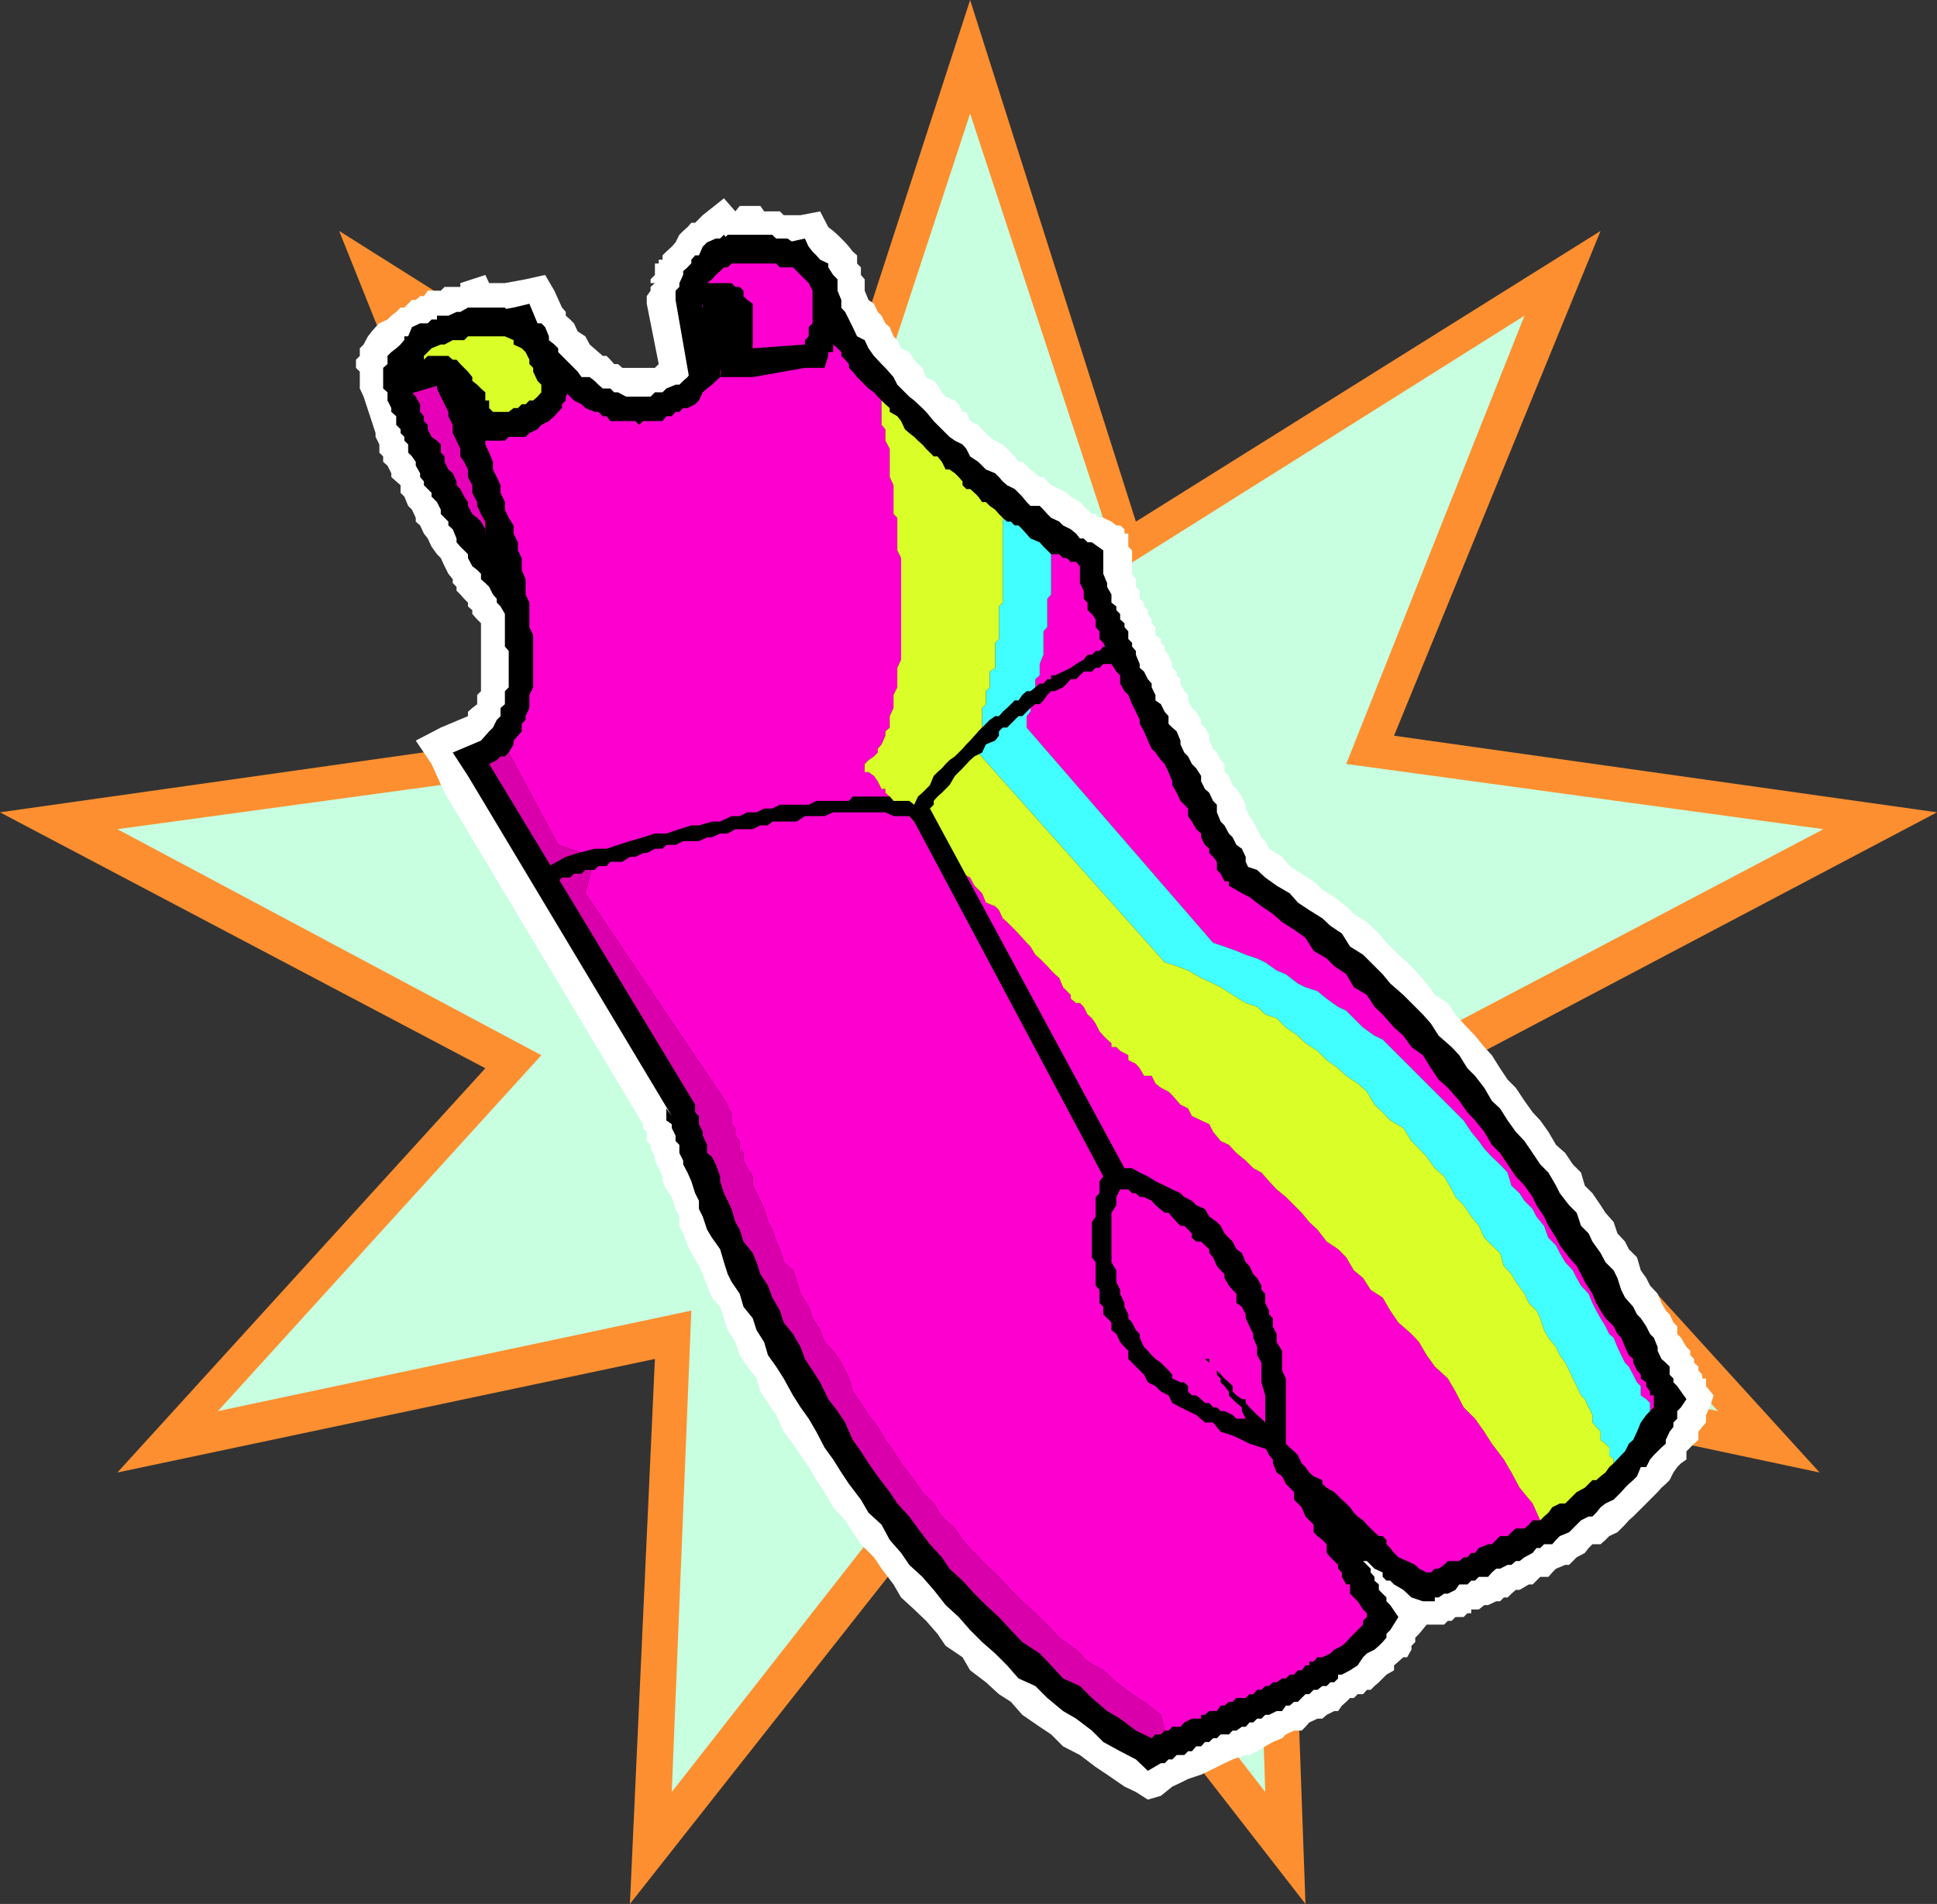
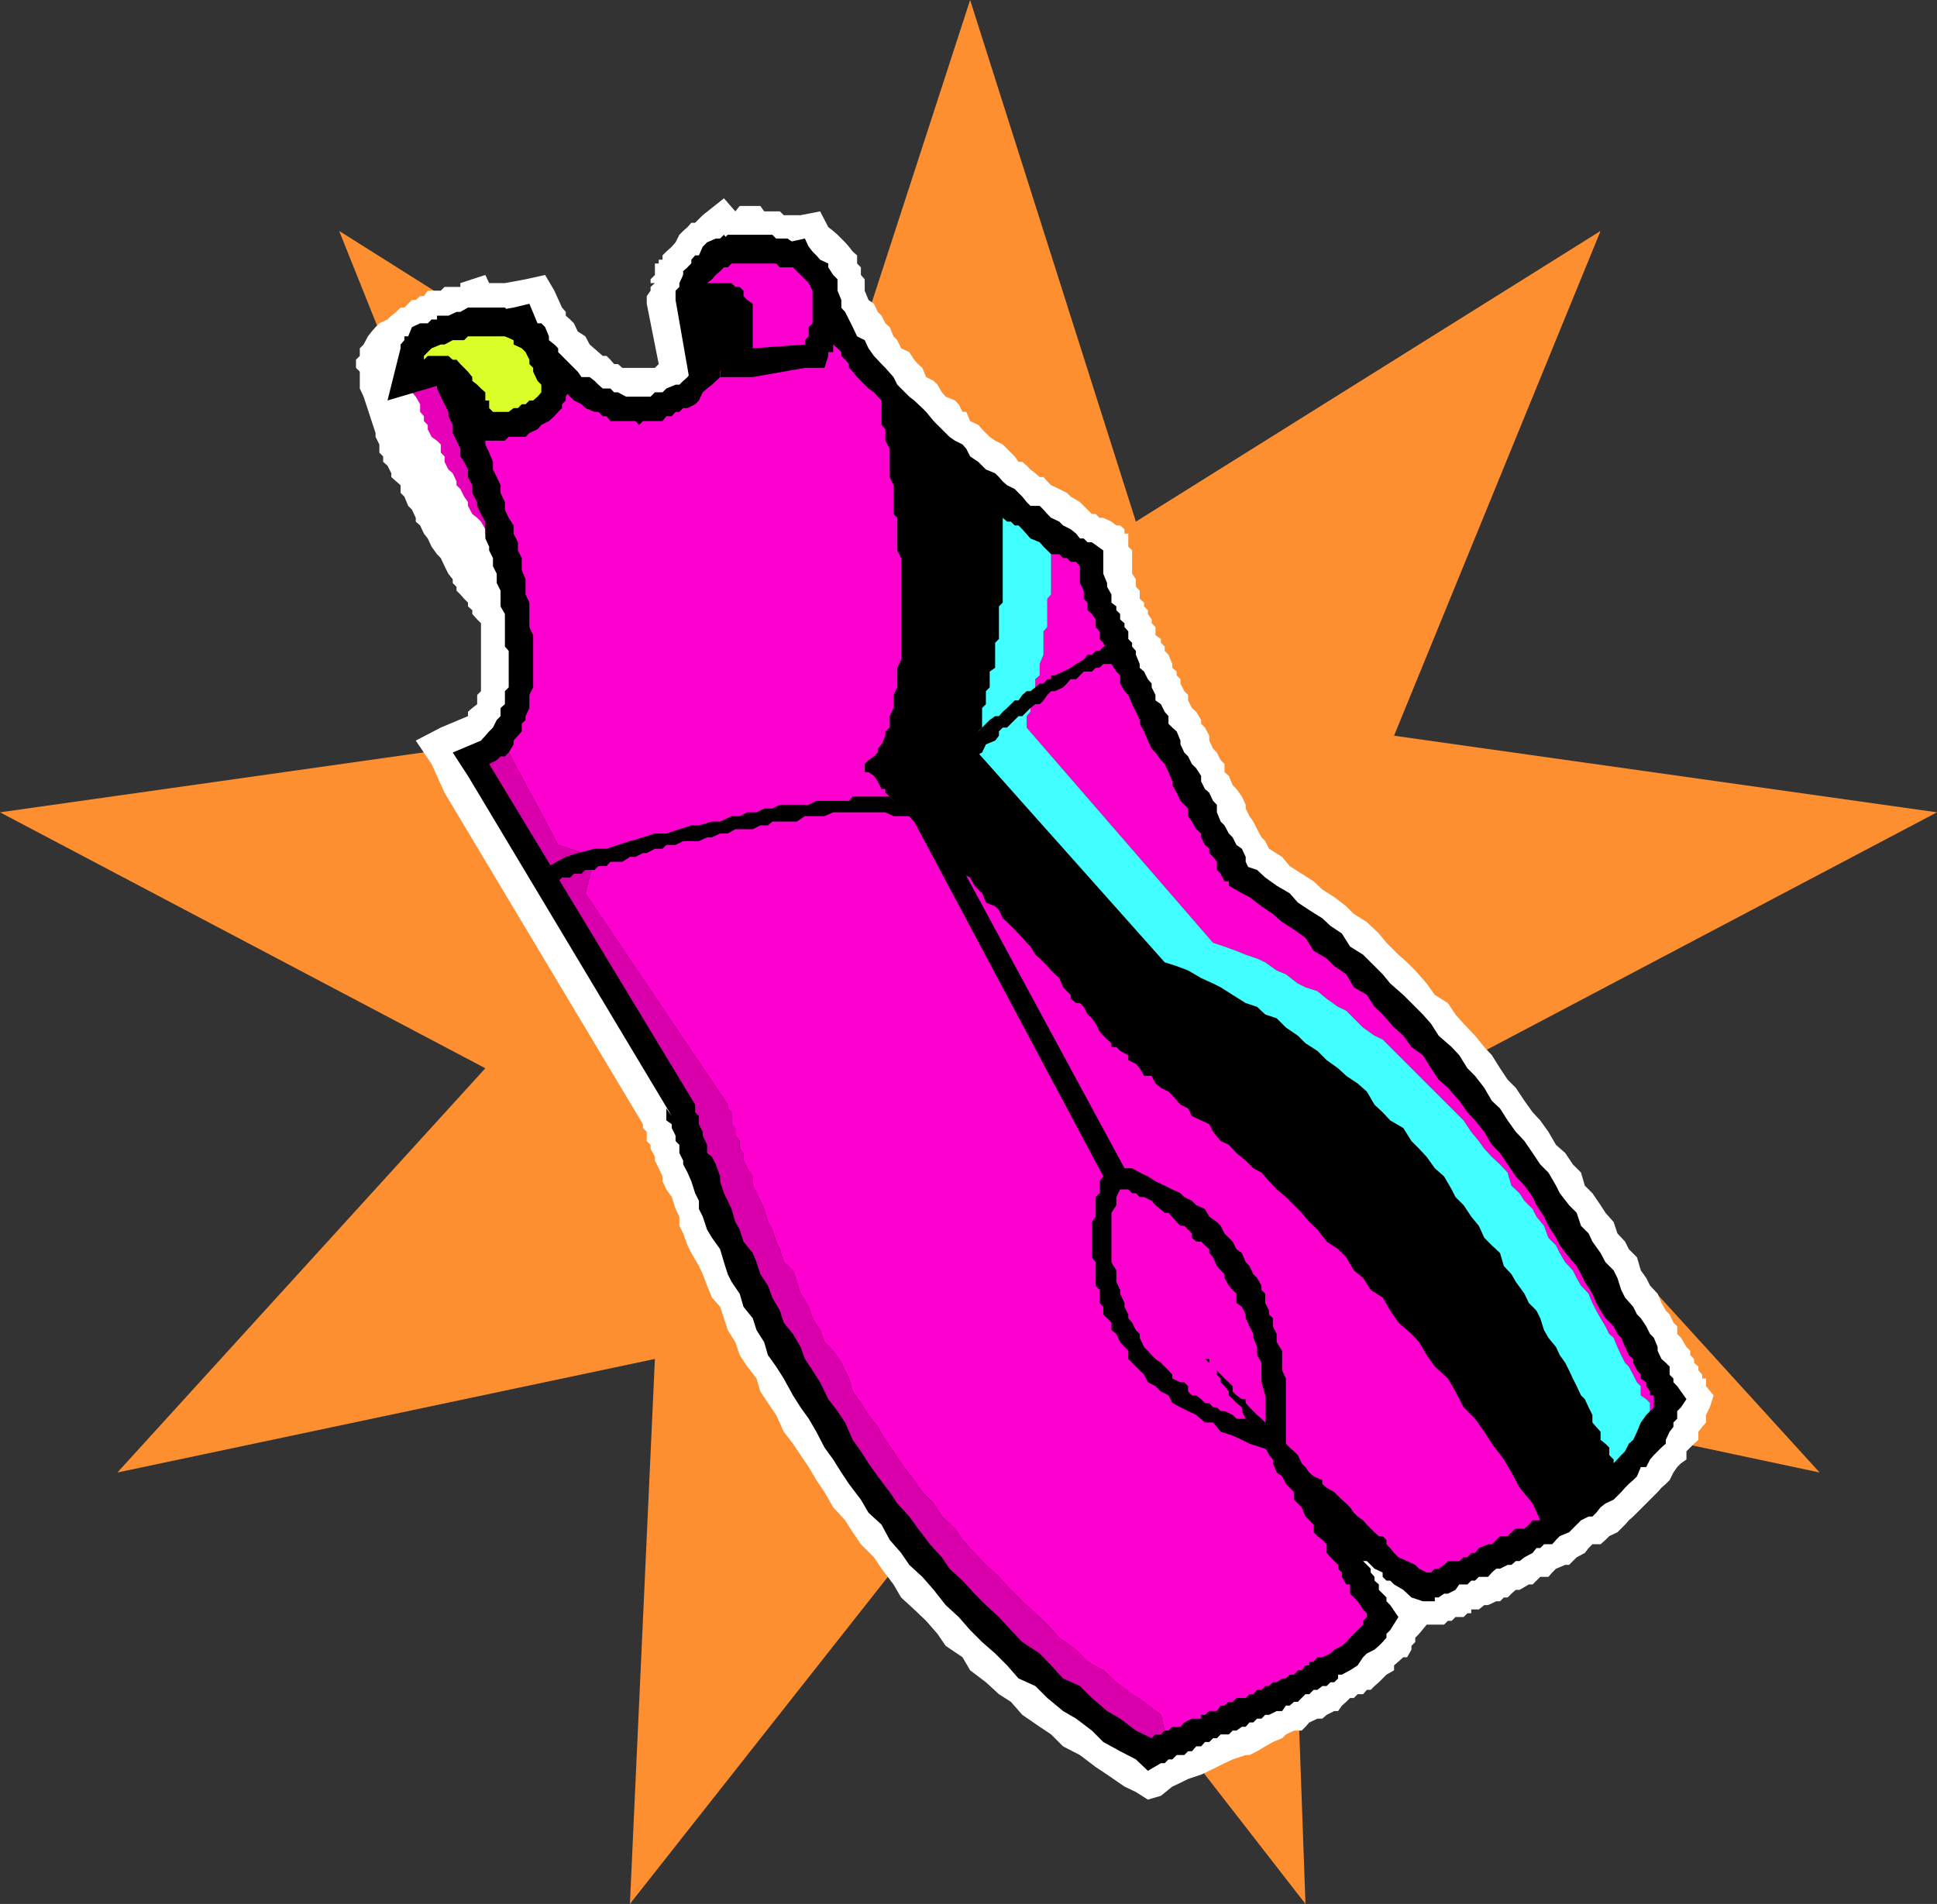
<svg xmlns="http://www.w3.org/2000/svg" width="356.402" height="350.402">
  <rect width="100%" height="100%" fill="#333333" stroke="none" />
  <path fill="#fd8f30" d="M178.5 0 209 96l85.5-53.5-38 92.902 99.902 14.098-89.3 47.102L334.8 271l-98.2-20.898 3.602 100.3L178.5 271l-62.598 79.402 4.598-100.3L21.602 271 89.3 196.602 0 149.5l99.602-14.098-37.2-92.902L147.301 96 178.5 0" />
-   <path fill="#c7ffe0" d="m178.5 20.902 27.602 84 74.398-46.8-32.797 82.5 87.797 12-79 41.601 59.602 65.5-86.2-18.5 2.899 88.598-54.301-70.098-54.898 70.098 3.601-88.598-87.101 18.5 59.5-65.5-78-41.601 87.8-12-33.601-82.5 75.101 46.8 27.598-84" />
  <path fill="#fff" d="M313.902 255.102v-1.399h-.699V253l-.703-.797v-.703l-.797-.7v-.698l-.703-.7v-.8l-.7-.7-1-1.699-.698-.703v-1.398l-.7-.7-.699-1.5-.703-.699-.797-1.402-.703-1.7-1.398-1.5-.7-1.398-1-1.402-.699-2.399-1.5-1.5L299 228.5l-1.398-1.5-.7-2.098-1.5-1.699-.902-1.402-1.5-2.2-1.398-1.398-.7-2.402-1.5-1.5-1.402-2.098-1.7-1.5-1.398-2.402-1.5-2.098-1.402-1.5-1.5-2.101-1.598-2.399-1.5-1.5-1.402-2.101-1.5-2.399-1.398-1.5-1.7-2.101-2.101-2.2-1.5-1.699-1.399-2.101-2.402-1.5-1.5-2.102-2.098-2.398-1.5-1.5-1.601-1.399-2.2-2.203-1.398-1.7-2.203-2.097-2.398-1.5-1.399-1.402-2.203-1.7-2.2-1.398-1.597-1.5-2.203-1.402-2.2-1.399-1.398-1.699-2.402-1.5-.7-1.402-.698-.7-.801-1.5-.7-1.398-.699-1-.699-1.402v-.7l-.703-1.5-1-1.398-.7-.703-.698-1.7-.801-.698v-1.5l-.7-.7-.699-1.402-.699-.7-.703-1.5v-.898l-.797-1.5-.703-.699v-.703l-.898-1.5-.801-.7-.7-1.398v-1l-.699-.699-.699-1.402V125l-.703-.7v-.698l-.797-.7v-.699L215 120.5l-.7-.7v-.8l-.698-.7v-.698l-1-.7v-1.5l-.7-.699V114l-.699-1v-.7l-.703-.698v-.7l-.797-.699v-1.5L209 108v-1.398l-.7-1V101.3l-.698-.7v-2.398h-.7v-.8l-.8-.7h-.7L204.5 96l-1.5-.7h-.7l-.698-.698h-.7l-2.199-2.2-1.703-1-.7-.699-1.398-.703-1.5-.7-.699-.698L192 87.8h-.7l-.8-.7-.898-.699-.7-.699-.8-.703h-.7l-.699-1-.703-.7-1.5-1.5-1.398-.698-1-.7-.7-.699-.699-.703-.703-.797-1.5-.703-.7-1.7h-.698l-.7-1.398-.699-.699L174 73l-.7-.797-.8-1.402-.7-.7-1.398-.699-.699-1.699-.8-.703-.7-.797-.902-1.402-1.5-.7-.7-1.5-.699-.699-.699-1.699-.8-.703-.7-1.398-.703-.7-.7-1.5-1-.699-.698-1.703v-2.098l-.7-.8v-1.399l-.699-.703V47l-.8-.7-.7-.898-.703-.8-1.398-1.399-.801-.703-.899-.7-1.5-2.898-3.601.7h-3.098l-.703-.7h-2.898l-.7-1h-3.8l-.801 1-2.098-2.402-3.902 3.102L127.902 41h-.699l-.703.8-.797.7-.703.703-.7 1.399-.698.8-1 .899-.7.699v.8h-.699v.7h-.703v2.102l-.797.8v.7h.797l-.797.699v.699l-.703 1v1.402L121.203 67l-.703.703h-6l-.797-.703H113l-.7-.797-.698-.703h-.7l-2.402-2.098-.797-1.5-1.402-.902-.7-1.5-.699-.7-.8-.698v-.7l-.7-.8L102 53.5l-1.7-2.898-3.597.8-3.8.7H90l-.7-1.5-4.597 1.5v.699h-2.902l-.7.699h-2.398l-.703 1h-.7l-.8.703h-.7l-1.398 1.399h-.699l-.8.8-.903.7-.7.699-1.5.699-.698.703-.7.797-.699.902-.8 1.5-.7.7V65.5l-.703.703v1.5l.703.7V71.5l.7 1.5 2.199 6.703v.7L69.8 81.8v1.5l.7.7v1l.8.703.7 1.399v.699l.902.8.801.7v1.402l.7.7.699 1.699.699.699.699 1.5V96l.8.703.7 1.5.703.899.7 1.5 1 1.398.699.703.699 1.5.699 1.399.8 1v.699l.7.699v.703l.703.7.7.8.699.7v.699l.8.699V113l.899 1 .699.703v12.5l-.7.7v1.699l-.898.699-.8.699v.8l-5 2.102-4.602 2.399 2.902 4.3 2.399 5.301 36.5 61v.7l.699.699V210l.703.703v.7l.797 1.5v.699l.703 1.398.7 1.5v.902l.699 1.5 1 1.399.699 2.199.699 1.402v1.7l.703 1.398.797 2.203.703 1.399 1.399 2.398.699 1.5.8 2.102.899 2.199 1.5 1.699.703 2.102.7 2.199L135.3 247l.8 2.402 1.399 2.098 1.703 2.203.7 2.399 1.398 2.101 1.5 2.2 1.402 3.097 1.7 2.203 1.398 2.098 1.5 2.199 1.402 2.402 1.5 2.2 1.598 2.8 2.199 2.399 1.402 2.199 1.5 2.203 2.399 2.399 1.402 2.101 2.2 2.899L165.8 294l2.402 2.203 2.2 2.098 2.097 2.402 1.5 2.2 3.102 2.097 1.398 2.402 2.902 2.2 2.399 2.199 2.199 1.402 2.102 2.399 3.199 2.199 2.101 1.402 2.2 2.2 3.101 1.597 2.899 2.203 2.101 1.399 3.2 2.199 2.097 1 2.203 1.402 2.399-.703 2.101-1.7 1.5-.698 1.399-.7 2.398-.8 1.5-.7 1.402-.699 1.399-.703 1.5-.7 2.402-.8h.7l1.398-.7 1.5-.898 1.402-.8 1.7-.7.699-.699 1.5-.703h1.398l.703-.7.7-.8 1.5-.7h.898l.8-.698 1.399-.7h.703l.7-1 .8-.699.7-.703h.699l.699-.7h1l.699-.8h.703l.7-.7.8-.698 1.399-1.399 1.398-.8v-.903l.8-.7.903-.8h.7l.8-1.398v-.7l.7-.699v-.8l.699-.7L262.5 299h3.203l.7-.7h.699l.699-.698h1.5l.699-.7h.703v-.699h1.399l1-.8h.699l1.5-.7H276l.703-.703h.7l.699-.7.8-.698h.7l1.699-1H282l.703-.7.7-.699h1.5l.699-.8.699-.7L288 288h.703l1.399-1.398 1.5-.801.699-.899.699-.699h1.5l.902-.8.7-.7 1.5-.703 1.398-1.398.703-.801.797-.7.703-.699 1.7-1.699.699-.703 1.398-1.398.703-.801.797-.7.703-.699.7-1.402.699-1 .699-.7 1-.698v-1.5l.699-.7.703-.699.797-.703v-1.5l.703-.898.7-.801v-1.399l.699-1.402.699-2.2-1.399-1.698" />
-   <path d="M94.5 114.703 93.602 113l-.7-.7-.8-.698-.7-.7v-.699l-.699-.8L90 108l-.7-.7-.8-.698v-1l-.7-.7-.898-.699-.8-1.5V102l-1.399-1.398L84 99.8v-.7l-.7-1.699-.8-.699V96l-1.398-1.398V93.8l-.7-1.399-1-1v-.699L78.703 90 78 89.3v-.698l-.7-.801v-.7l-.8-1.398V85l-.7-1-.698-.7v-1.5l-.7-.698v-.7l-.699-.699V79l-.8-.797v-1.601L72 75.8v-.7l-.7-1.398v-1.5l-.8-.703v-3.797l.8-.703v-1.5l.7-.7.902-.698.801-.7.7-.8.699-.7h.699L76.5 61h.8l.7-.797h.703l.7-.703h1.699l.699-.7h.699l.8-.698 3.602-1.5 2.399 3.601L90 61v.902l.703.7.7 1.5v.699l.699.699v.703l.8.797v.703l.7.7v1l.898.699v.699l.8.699V73l.7.703v.7l.703.699.7.699v2.402l.699.797.8.703v1.399l.7.699v.8L100.3 84v1.703l.699 1.399v.699l1 .8V90l.703.703v3.098l.7 1.5v2.902l.699.899v9.601l-.7.7v1.5l-.699.699V113l-.703 1.703-3.898 6.7-3.602-6.7" />
  <path fill="#e600b8" d="M98.102 111.602h-.7v-.7l-.699-.699-.703-1.5-.7-.703v-.7l-.8-.698v-1l-.898-.7-.7-.699v-.8l-.8-.7-.7-.703-.699-.7v-.698l-.703-1.5-.7-.899v-.8L88.5 96l-.7-.7-.898-.698-.8-1.5v-.7l-.7-1L84.703 90 84 89.3v-.698l-.7-1.5-.8-.7L81.8 85v-1l-.698-.7v-1.5l-.7-.698-1-.7L78.703 79v-.797L78 77.5v-.898l-.7-.801v-1.399L76.5 73l-.7-.797v-2.8l-.698-1 .699-.7V67h.699l8.203-4.398v.8h.7v.7l.699.699v1.402h.8V67l.899.703v.7l.699 1v.699l.8.699v.699l.7.703V73l.703.703v.7l.7.699v1.5l.699.898v.703l.8.797v1.402l.7.7.898.699v1.5l.8.699v1l.7 1.402v.7l.703.699v1.5l.7.699v3.102l.699 1.5v.699l.8.699v4.602l.7.699v5.3l-.7.7v2.101l-.8.801v1.399" />
  <path d="M149.5 67.703 136.102 79l-6.801 6-1.399-9.2-3.601-20.597 1.402-4.601L129.301 47l3.902-3.797L136.102 47 149.5 60.203l4.602 3.899-4.602 3.601" />
-   <path fill="#e600b8" d="m133.203 50.602-4.601 2.898 4.601 21.602 13.399-11-13.399-13.5" />
  <path d="M98.902 59.5v-.7.7h.7l.699.703.699 1.7v.699l1 .8.703.7v.699l.7.699.699.703.8.797.7.703.699.7.699 1h1.5l.902.699.7.699.8.699h1.399l.699.703h.703l1.5.797h4.5l.797-.797h1.402l.7-.703 1.699-.7H125l.703-.698.797-.7.703-1v-.699l.7-.703.699-.797v-1.402l.699-.7v-2.199l.8-.902-.8-.797v-5l-.7-.703v-1.7l-.699-.698-1.402-2.899.703-.703 1.399-.7.699-.8 1.699-.7h.703l.797-.898h.703l11.7-.8 3.199-.7L149.5 47l.703 1.5.7 1.402.8 1.5.7 1.399.898 1.699.8 1.402 1.399 1.5.703 1.399.7 1.402.8 1.7 1.399.699.699 1.5 1 1.398 1.402 1.5.7.703 1.5 1.7.699 1.398L167.3 73l.902.703 1.5 1.399.7.699L171.8 77.5l.699.703.8.797 1.403 1.402 1 .7 1.399.699.699.8.7 1.399 1.5 1 1.402 1.402 1.7.7.699.699.699.8.8.7 1.403.699.7.703.699.7.8 1 .7.699h1.699l.699.699.703.8.7.7 1.5.699.699.703 1.398.7 1 .8.703.899h.7l.699.699h.8l2.098 1.5v4.3l.703 1.7V108l.797 1.402v1.5l.902.7v.699l.7.699v1l.8.703v.7l.7.8v1.399l.699.699V119l.699.8v.7l.703 1.703v.7l.797.699.703 1.398.7.8v.7l.699 1.402v1l1 .7.699 1.398.699.8v1.403l.703.7.797.699.703 1.699V137l.7 1.5.699.703.699 1.399.8.8.899 1.399v1l.703 1.402.797.7.703 1.5.7.699v1.398l.699 1.703.699.7.8 1.5.7.699.699 1.398 1 .703.703 1.5v.899l.7 1.5.699.699-1.399-1.399 2.098.7 1.5 1.398 2.101 1.5 2.399 1.402 1.5 1.7 2.101 1.398 2.399 1.5 1.5 1.402 2.101 1.399 1.5 2.402 2.399 1.5 1.402 1.399 2.2 2.199L255.8 181l2.402 2.102 1.5 1.5 2.098 2.101 1.5 1.7 1.402 2.199 2.399 2.101 1.398 1.5 1.5 2.399 1.402 1.398 1.7 2.203 1.398 2.399L276 204l1.402 2.203 1.5 2.098L280.5 210l1.5 2.203 1.402 2.098 1.5 1.5 1.399 2.402.699 1.399 1.703 2.199 1.399 1.402.8 2.399 1.399 1.398.699 1.5 1.5 2.102.902 1.699 1.5 1.5.7 1.402.699 2.2.699 1.398 1.5 1.699.703 1.402.7.7 1 1.5.699 1.398.699.703.699 1.7v.699l.703 1.5.797.699.703.699v1.5l.7.703v.7l.699.699 1.699 2.398-1 1.5-.7.703v1.399l-.699.699v.8l-.699.899-.703 1.5v.703l-.797.7-.703.699-.7.699-.698.8-.7 1.399h-1l-.699 1.703-.703.7-.797.699-.703.699-.7.8-1.398 1.399-1.5.703-.902.7-.797 1-.703.699h-.7l-1.398.699-2.199 2.199-1.703.703-.7.7-.698.8h-1.5l-.7.7h-.699l-.703.898-1.5.8-.898.7h-.7l-.8.699h-.7l-1.402.703h-.7l-.8.7-.7.8h-1.698l-.7.7h-.699l-.703.699h-1.5l-.7 1-1.398.699h-.699l-1 .699H264v.703h-2.2l-2.097-.703-1.5-1.398-1.703-1-.7-.7h-.698l-.7-.699v-.8l-1.5-.7-.699-.703-.703-.7h-.7l-1-.698-.698-.801-.7-.899-.699-.699-.8-1.5-.7-.703-.703-.7-.7-.698-1.5-.801-.898-.7-.699-.699-.8-1-.7-1.402-.703-.7-1.398-.698-2.2-2.2-1-.699-.699-.703-.703-1.7-.7-.698-.698-.801-.801-.7-1.399-.699L228.5 265l-1-.797-.7-.703v-.898l-.698-.801-.801-.7-1.399-1.398-.699-.703-.703-.797-.797-1.402-.703-.7-1.7-1-1.398-1.398V253h-.699l7.399-7.5.699.703.8.797.7 1.602.699.8v.7l1 .699.703.699v.703l.7.797.699.703v.7l.699.699.8 1 .7.699.699 1.402V259l.703.703.7 1.399 1 .699.699.8.699 1.602V265l.8.703.7 1.399.699.699.703 1.5.7.699.8 1v1.402l.7.7.898.699.8 1.5.7.699v.703l.699 1.7.703.699.7.699.8 1.5V282l.7.703.699.7v1.5l.699.898 1 .8v.7l1.402 1.402v.7l.7.8v.7l.8.699v1l1.399 1.398v.703l.699.7 1.5 2.199-1.5 2.398-.7.703v.7l-.699.8-.699.7-.8.699-1.403.699-.7.699-1 1.5-1.398.902-1.5.801h-.699v.7l-.703.699h-.7l-.698.699h-.801l-.899.699h-.699l-.8.8h-.7l-.703.7-.7.703h-.698l-.801.7h-.7l-.699 1h-1l-1.402.699h-.7l-.698.699h-.801l-.7.699h-.699l-.699.8h-.703l-1 .7h-.7l-.698.703h-1.5l-.7.7h-.699l-.703.699h-.797l-.703.8h-.898l-.801.899h-.7l-.699.699H216.5l-.797.8H215l-.7.7h-.698l-2.399 1.402-2.203-2.101-2.898-1.5-3.102-1.7-2.098-2.101-2.902-2.2-2.398-1.398-2.899-2.402-2.203-2.2-3.098-1.398-2.101-2.402-2.2-2.2-2.398-2.097L178.5 300l-2.098-2.398-2.402-2.2-2.2-2.8-2.097-2.399-2.402-2.203-1.5-2.2-2.098-2.398-1.5-2.8-2.402-2.2-1.399-2.402-2.199-2.898-1.402-2.102-1.5-2.398-1.598-2.2-1.5-2.902-1.402-2.398-1.5-2.102-1.399-2.2-1.699-3.097-1.402-2.203-1.5-2.098-.7-2.402-1.398-2.2-.703-2.198-1.7-2.102-.698-2.398-1.5-2.2-.7-1.402-.699-2.2-.703-2.398-1.5-2.101-.898-1.5-.801-2.399-.7-1.402V221l-.699-1.398-.699-2.2-.703-1.601-.797-1.5v-.7l-.703-1.398v-1.5l-.7-.703v-1l-.698-1.398v-.7l-1-.699V204l1 1.402-37.5-62.601L83.3 138.5l5.199-2.2.8-.898.7-.8.703-.7.7-1.402.699-.7v-1.5l.8-.698v-2.399l.7-.703v-6.7l-.7-.8v-6l-.8-1.398v-2.899l-.7-1.402v-1.7l-.699-1.398v-1.5L90 101.301v-.7l-.7-1.5V96l-.8-1.398-.7-1.5v-.7l-.898-1.699v-1.402l-.8-1.5v-1.399l-.7-1.402-.699-1v-1.398l-.703-1.5-.7-1.399v-1.5l-.8-1.601V75.8l-.7-1.399L81.103 73l-.7-1.5v-.7l-1-1.398-.699-1.699V67L78 65.5l-4.297-1.398 1.399-.7v-.8h.699l1.5-.7H78l.703-.902.7-.797h1l.699-.703.699-.7L94.5 56.603l2.902-.7 1.5 3.598" />
  <path fill="#fd00cf" d="m223.203 173.5 2.098.703 2.199.797 1.703.703 2.098.7 1.5.699 2.101 1.5 1.7.699L238.8 181l1.402.703 2.2.7 1.699 1.398 2.101 1.5 1.5.699 1.399 1.402 1.699 1.7 2.101 1.5 1.5.699 1.399 1.402 1.5 1.5 1.601 1.598 1.5 1.5 1.399 1.402 1.5 1.5 1.402 1.399 1.7 1.699 1.398 1.402 1.5 1.5 1.402 2.098 1.399 1.699 1 1.402 1.398 1.5 1.5 1.399 1.402 1.5.7 2.402 1.5 1.399.898 1.398 1.5 1.5.703 1.402 1.399 1.7.8 2.199 1.399 1.402.699 1.399 1 1.699 1.402 1.5.7 1.402.8 1.399 1.399 1.5.699 1.699.703 1.402.797 1.399.902 1.5.7 1.398.8.703.7 1.7.699 1.5.699 1.398.703.699.797 1.5.703 1.402.7.7v1.699l1 .699.699.703v1.5l.699-.703v-2.2h-.7v-.698l-.699-1v-.7l-1-.699V253l-.699-.797-.703-1.402v-.7l-.797-.699-.703-1.5-.7-1.699-.698-.703-.7-1.398-1.5-1.5-.902-1.399-.797-1.402-.703-1.7-1.398-2.199-.7-1.402-.8-1.5-1.399-1.598-1.703-2.199-.7-1.402-1.398-2.2-.8-1.699-1.399-2.101-.703-1.5-1.5-2.098-1.598-1.703-1.5-2.2-1.402-2.097-1.5-1.5-1.398-2.402-1.7-2.098-1.402-1.5-1.5-2.101-2.098-2.399-1.699-1.5-1.402-2.101-1.5-2.399-2.098-1.5-1.5-2.101-1.703-1.5-2.098-2.399-1.5-1.402-1.402-2.2-2.398-1.398-1.399-2.402-2.203-1.5-1.398-1.399-2.399-1.402-1.5-2.398-2.101-1.5-2.2-1.399-1.699-1.5-2.101-1.402-2.2-1.7-1.402-.699-2.398-1.402v-.797h-.801l-.7-1.402-.699-.7v-1.5l-.699-.898-.703-.703v-.797l-.797-.703-.703-1.398v-.7l-.898-.8-.801-1.399-.7-1v-1.402l-1.398-1.399-.703-1.5-.797-1.402v-.7l-.703-1.698-.7-1.5-.698-.7-1-1.402-.7-.7-.699-1.5-.703-1.698-.797-1.399v-.703L209 131l-.7-1.398-.698-1.7-.7-.699-.8-1.402v-1.5l-.7-.7-.902-1.398-.797-1.703v-.7l-.703-1.5-.7-.698v-1.399l-.698-.8V114l-.7-1-.8-.7v-1.398l-.7-.699v-1.5l-.699-1.402v-3.098l-.703-.8h-1l-.7-.7h-.698l-.7-.703h-1.5v7.402l-.699.801v5.2l-.703.8v4.297l-.7 1.703v2.098l-.8.699v2.203l-.898.7V131l-.7.8v2.102l34.301 39.598" />
  <path fill="#fd00cf" d="M123.602 76.602h-1l-.7.898h-3.601l-.7.703-.699-.703h-4.601l-.7-.898h-.699l-.8-.801h-.7l-1.699-.7-.703-.699-1.398-.699-.7-.703-.8-.797-1.399-.703-.703-.7-1-.698-.7-.7-.698-1.699-1.5-.703-.7-.797V65.5l-.699-.7-.703-.698v-.7h-.7v-.8l-.8-.7-12 2.2.8.699v.699l.7.703v1.5l.703.7v1l.7.699V71.5l.699.703v1.5l.8.7V75.8l.899.8.699 1.602V79l.8 1.402v1.399l.7 1.5.703 1.699v1.402l.7 1.399.699 1.5v1.402l.8 1.7V93.8l.7 1.5.898 1.402v1.5l.8 1.598v1.5l.7 1.402v2.2l.703 1.699v2.8l.7 1.5v4.5l.699 1.5v9.598l-.7 1.402v2.399l-.699 1.5v.699l-.703.703v1.399l-.7.8-.8.899v.7l-.898 1.5 9.101 17 6.7 2.203-1.7 6.7 26.2 38.898V204l.699.703v2.2l.699.699V209l.8 1v1.402l.7.801v1.399L137.5 215l1 1.5v1.703l.703 1.399.7 1.398.699 1.5.699 2.402.8 1.399.7 2.199.699 1.402.703 2.399 1.7 1.5.699 2.101.699 2.2 1.5 2.398.699 2.102 1.402 2.199.801 2.199 1.598 1.602 1.5 2.199 1.402 2.902.7 2.399 1.5 2.101 1.398 2.2 1.699 2.199 1.402 2.398 1.5 2.102 1.399 2.199 2.402 3.101 1.5 2.2 2.098 2.101 1.5 2.399 2.402 2.199 1.399 2.101 2.199 2.399 2.101 2.199 2.399 2.203 2.199 2.399 2.102 2.101 2.398 2.2 2.203 2.097 2.2 2.402 3.097 2.2 2.102 2.199 2.898 1.601 2.402 2.2 2.899 2.199 2.199 1.402 3.102 2.399.699 2.898H215l.703-.7h1.5l.7-.8 1.398-.7H221v-.698h.703l.797-.7h1.402l.7-1h.699l.8-.699h.7l.699-.703h1.703l.7-.7h.699l.699-.8h.8l.7-.7h.699l.703-.698h.7l1-.7h.699l.699-.699h.8l.7-.8h.699l.703-.903h.7v-.7h.8l.7-.8h.898l1.5-.7.699-.698 1.402-.7.801-.699.7-.8.699-.7.699-.703 1-1v-.7l.699-.698v-.7l-.7-.699-1-1.5-.698-.703-.7-.7v-1.698h-.699l-.8-1.399v-.8l-.7-.7V288l-.703-.7-.7-.698-.698-.801v-1.598l-.801-.8-.899-.7-.699-.703v-1.398l-1.5-1.5-.703-1.7-.7-.699-.698-.703v-1.398l-1.5-1.5-.7-1.399-1-.703-.699-1.7v-.698l-.703-.801-.7-1.399-.698-.699-.801-.703-.7-1.5v-.898l-.699-.801-.699-.7-.703-1.398V259l-1-.797-.7-.703-.698-.7v-.698l-.801-1-.7-.7v-.699l-.699-.703v-.797l-.699-.703-.703-.7-.797-.698h.797v.699l.703.699.7.703 1.398 1.5.8.7.7.699v1l.699.699 1 .699h.703v.703l.7.797.699.703.699.7.8.699.7.699.699.8.703.899.7.703 1 .797.699.703.699.7.8.699.7.699.699 1.5.703.699.7 1 .8.703 1.598.7v.699l.8.699 1.399.8.703.7.7.699.8.703.7.7.699 1 .699.699 1 .699.699.8.703.7.7.699.8.703h.7l.699.7v.8l.699.7.699.898.8.8 1.602.7 1.5.699.7.703 1.398.7h.8l.7-.7h.703l1-.703.7-.7h2.097l.8-.698h.7l.703-.801h.7l.699-.899 1.699-.699h.699l1.5-1.5h1.402l.7-.703.8-.7h1.598l.8-.698.7-.801h1.402L282 276.703l-2.398-2.902-1.5-2.801-1.399-2.398-2.203-2.899-1.398-2.203-1.7-2.398-2.101-2.102-1.5-2.898-1.399-2.399L264 251.5l-1.5-2.098-1.398-2.402-1.399-1.5-2.402-2.098-1.5-2.199-1.399-2.402-2.199-1.399-1.402-2.199-1.7-1.402-1.398-2.399-1.5-1.5-2.101-1.402-1.7-2.2-1.5-1.398-1.402-1.699-1.398-1.402-1.5-1.5-1.7-1.399-1.402-1.5-1.398-1.601-1.5-.801-1.399-1.398-1.703-1.399-1.398-1.5-1.5-.703-1.399-1.7-.703-1.398-1.5-.699-1.7-.8-.698-1.403-1.399-.7-1.5-1.698-.703-.7-1.398-.699-1-.8-.7-1.403H210.5l-.797-1.398-.703-.801-1.398-.7v-.898l-1.5-.8-.7-.7h-.902V192l-.797-.7-.703-.698-.7-.801-.698-1.399-.7-1-.8-.699-.7-1.402-.699-.7H198l-1-.8v-.7l-1.398-1.398-.7-1.703-.8-.7-.7-.698-.699-.801-.703-.7-.7-.699-.8-.699-.898-1.5-.7-.703-.8-.898-1.399-1.5-.703-.7-.7-.699-.8-.703-.7-1.5-.698-.7-1.7-.698-.699-1.7-.703-.699-.7-.703-.8-1.5-1.398-.7-1.399-1.398-1-1.699L174 157l-1.5-.797-.7-1.402-1.398-1.399-.699-.8-.8-.7-.7-.699-.902-1-.801-.703-2.098-2.098-.699-.8-.8-.7v-.699h-.7l-.703-1.402-.7-1-1-.7h-.698v-1.5l.699-.699 1-.699.699-.703v-.7l.703-.8.7-1.598v-.8l.8-.7v-2.101l.7-1.5v-2.399l.699-1.402v-3.598l.699-1.5v-18.699l-.7-1.402v-6l-.699-.7v-5.3l-.699-1.5v-5.2l-.8-1.5V79l-.7-.797v-4.5L161.5 73l-.7-.797-1-.703-2.097-2.098-.8-1-.7-.699V67l-.703-.797-.7-.703v-.7l-.698-.698-.801-.7-.899-.8v-.7l-.699-.902-.8-.797V59.5l-.7-.7-.703-1.398-.7-.8v-.7l-.698-.699-.801-.703v-1l-.7-.7-.699-1.398v-.8l-1-.7v-.699l-11.699 1.399V52.8l.7.699v3.902l.699 1.399V61l-.7.902v2.899l-.699 1.402V67l-.703 1.402v1l-1.5 1.399-.898.699-.801.703-.7 1.5-.699.7-1.402.699h-.797L125 75.8h-.7l-.698.8" />
  <path fill="#d900ab" d="m133.902 203.3-26.199-38.898 1.7-6.699-6.7-2.203-9.101-17-.7.703h-.8l-.7.7-1.402.699 37.902 62.699v1.402l.7.7v1.5l.699 1.398V209l.8 1.703v1.5l.899.7.703 1.398.797 2.199v.902l.703 2.2.7 1.398.699 1.5.699 2.402.8 1.399.7 2.199 1.699 2.102.703 1.699.7 2.199 1.398 2.102.8 2.199 1.399 2.402.703 2.2 1.7 2.097 1.398 2.402.8 2.2 1.399 2.101 1.402 2.2 1.5 3.097 1.7 2.203 1.398 2.098 1.402 3.199 1.5 2.102 1.399 2.199 1.699 2.402 2.203 2.899 1.399 2.101 2.199 2.399 1.601 2.199 2.2 2.902 2.199 2.399 1.402 2.101 2.399 2.2 2.199 2.398 2.101 2.101 2.399 2.2L186 300l2.102 2.203 3.199 2.098 2.101 2.199 2.2 2.402 3.101 1.399 2.2 2.199 2.8 2.402 2.399 1.399L209 318.5l2.902 1.402.7-.699h1l.699-.703-.7-2.898-3.101-2.399-2.2-1.402-2.898-2.2-2.402-2.199-2.898-1.601-2.102-2.2-3.098-2.199-2.199-2.402-2.203-2.098-2.398-2.199-2.102-2.101-2.2-2.399-2.398-2.203-2.101-2.2-2.2-2.398-1.398-2.101-2.402-2.2-1.5-2.398-2.098-2.101-1.5-2.2-2.402-3.101-1.399-2.2-1.5-2.101-1.402-2.398-1.7-2.2-1.398-2.199-1.5-2.101-.699-2.399-1.402-2.902-1.5-2.2-1.598-1.601-.8-2.2-1.403-2.198-.7-2.102-1.5-2.398-.698-2.2-.7-2.101-1.699-1.5-.703-2.399-.7-1.402-.698-2.2-.801-1.398-.7-2.402-.699-1.5-.699-1.398-.703-1.399V216.5l-1-1.5-.7-1.398v-1.399l-.698-.8V210l-.801-1v-1.398l-.7-.7v-2.199l-.699-.703v-.7" />
  <path fill="#42ffff" d="m179.3 137.8 35 39.302 2.2.699 2.102.8L221 180l2.203 1 1.399.703 2.199 1.399 2.402 1.5 2.098.699 1.5 1.402 2.101.7 1.7 1.699 2.199 1.5 1.402 1.398 2.2 1.402 1.699 1.7 2.101 1.5 1.5 1.398 2.098 1.402 1.699 1.5 1.402 2.399 1.5 1.402 1.399 1.5 2.402 1.399 1.5 2.398 1.399 1.402 1.398 1.5L264 215l1.703 1.5 1.399 2.402.699 1.399 1.5 1.5 1.402 2.101 1.399 1.7 1 2.199 1.398 1.402 1.5 1.399.703 2.398 1.399 1.5.8 1.402 1.598 2.2.8 1.699 1.403 1.402.7 1.399.699 2.199.8 1.402 1.399 1.7.699 1.5 1 1.398.703 1.402.7 1.5.699 1.399.8 1.699.7.699.699 1.5.699 1.402v1.399l.703.8.797.899v1.5l.902.703.7.7v1.398l.8.8v.7l1.399-1.5.699-.7.703-1.398.797-.703.703-1.5.7-1.7 1-1.398.699-.699v-1.5l-.7-.703-1-.7v-1.698l-.699-.7L300.5 253l-.797-1.5-.703-.7-.7-1.398-.698-1.5-.7-1.699-.8-.703-.7-1.398-.902-1.5-.797-1.399-.703-1.402-.7-1.7-1.398-1.5-.8-1.398-.7-1.402-1.402-1.5-1-1.7-.7-1.398-1.398-1.402-.8-2.2-1.399-1.699L282 222.5l-1.5-1.5-.898-1.398-1.5-1.399-.7-2.402-1.402-1.5-1.5-1.399-1.398-1.5-1-1.402-1.399-1.7-1.402-2.097-1.5-1.5-1.399-1.402-1.699-1.7-1.402-1.398-1.5-1.5-1.399-1.402-1.5-1.5-1.601-1.598-1.5-1.5-1.399-1.402-1.5-.7-2.101-1.5-1.7-1.699-1.398-1.402-1.5-.7-2.101-1.5-1.7-1.398-2.199-.699-1.402-.703-2.2-1.7-1.699-.698-2.101-1.5-1.5-.7-2.098-.699L227.5 175l-2.2-.797-2.097-.703-34.3-39.598v-2.101l.699-.801v-3.098l.898-.699V125l.8-.7v-2.097l.7-1.703v-4.297l.703-.8v-5.2l.7-.8V102l-.7-.7-.703-.698-.7-.801-1.698-.7-1.5-1.699-.7-.699h-.699L186 96h-.7l-.8-.7v15.602l-.7.7v6l-.698.699v4.601l-1 .7v2.898l-.7.703v2.399l-.699.699v3.601l-.703.7v1.699l-.7.699v.8" />
-   <path fill="#daff28" d="M159.102 141.402v.7h.699l1 .699.699 1 .703 1.402h.7v.7l.8.699.7.8 2.097 2.098.8.703.903 1 .7.7.8.699.7.8 1.398 1.399.699 1.402 1.5.797.703.703 1 1.7 1.399 1.398 1.398.699.8 1.5.7.703.703.7.7 1.699 1.699.699.699.699.699 1.5.8.703.7.7.703.699 1.399 1.5.8.898.7.703.898 1.5.8.7.7.699.703.699.7.8.699.7.8.699.7 1.703 1.398 1.399v.699l1 .8h.703l.7.7.699 1.402.8.7.7 1 .699 1.398.699.8.703.7.797.699v.703h.902l.7.7 1.5.8v.899l1.398.699.703.8.797 1.399h1.402l.7 1.402 1 .801 1.398.7.703.699 1.5 1.699 1.399.699.699 1.402 1.699.801 1.5.7.703 1.398 1.399 1.699 1.5.703 1.398 1.5 1.703 1.399 1.399 1.398 1.5.8 1.398 1.602 1.402 1.5 1.7 1.399 1.5 1.5 1.398 1.402 1.402 1.7 1.5 1.398 1.7 2.199 2.101 1.402 1.5 1.5 1.399 2.399 1.699 1.402 1.402 2.2 2.2 1.398 1.398 2.402 1.5 2.2 2.402 2.097 1.399 1.5 1.398 2.402 1.5 2.098 2.402 2.203 1.399 2.399 1.5 2.898 2.101 2.102 1.7 2.398 1.398 2.203 2.203 2.899 1.399 2.398 1.5 2.8 2.398 2.903 1.402 3.098.7-.7.8-.699.7-1 1.398-.699h1l2.102-2.101 1.5-.801 1.398-1.399h.703l.797-.699.902-.703.7-1 .8-.7v-.698l-.8-.801v-1.399l-.7-.699-.902-.703v-1.5l-.797-.898-.703-.801v-1.399l-.7-1.402-.698-1.5-.7-.7-.8-1.698-.7-1.399-.699-1.5-.703-1.402-1-1.399-.7-1.5-1.398-1.699-.8-1.402-.7-2.2-.699-1.398-1.402-1.402-.801-1.7-1.598-2.199-.8-1.402-1.399-1.5-.703-2.398-1.5-1.399-1.398-1.402-1-2.2-1.399-1.699-1.402-2.101-1.5-1.5-.7-1.399-1.398-2.402L264 215l-1.5-2.098-1.398-1.5-1.399-1.402-1.5-2.398-2.402-1.399-1.399-1.5-1.5-1.402-1.402-2.399-1.7-1.5-2.097-1.402-1.5-1.398-2.101-1.5-1.7-1.7-2.199-1.402-1.402-1.398-2.2-1.5-1.699-1.7-2.101-.699-1.5-1.402-2.098-.7-2.402-1.5-2.2-1.398-1.398-.703-2.203-1-2.398-1.398-2.102-.801-2.2-.7-35-39.3V137l.7-.7v-1.698l.703-.7v-3.601l.7-.7v-2.398l.699-.703v-2.898l1-.7v-4.601l.699-.7v-6l.699-.699V95.301l-.7-.7-.698-.8-1-.7-.7-.699h-.699l-.703-1-.7-.699-.8-.703h-.7l-.698-.7v-.698l-.7-.801-.699-.7-1-.699H174L173.3 85l-.8-1h-.7l-1.398-1.398-.699-.801-.8-.7-.7-.699-.902-.699L166.5 79l-.7-1.5-.698-.898-1.399-.801v-.7l-.8-.699-.7-.699v4.5l.7.797v2.102l.8 1.5V87.8l.7 1.5v5.3l.699.7v6l.699 1.402v18.7l-.7 1.5v3.597l-.699 1.402v2.399l-.699 1.5v2.101l-.8.7v.8l-.7 1.598-.703.8v.7l-.7.703-1 .7-.698.699v.8" />
  <path d="M101 163v-.797h1.703l.7-.703h1.5l.699-.7H107l.703-.698h1.7l.699-.7h1.5l.699-.8h2.199l1.402-.899h1l1.399-.703H119l1.5-.797h1.402l.7-.703h1.699l1.402-.7h2.899l1.5-.698H131l1.5-.7h1.402l1.399-.8h3.199l1.402-.7h1.399l.8-.699h4.5l1.5-1h3.602l1.598-.703h9.601l1.5.703h2.899l.902 1L203 216.5l-.7.902v2.2l-.698.699v3.601l-.7 1v6.5l.7.899v4.3l.699.801v2.399l.699.699v1.402l.703.7.797.8v1.399l.902.699.7 1.5.8.902.7.7v1.5L210.5 253l.703 1.402 1.399.7 1 1 1.398.699.703 1.402 1.5.797 1.399.703 1.5.7 1.601 1.398h1.5l1.399 1.699 2.199.703 1.699.797 1.402.703 2.2.7 2.101.699 2.399.699-3.801-5.2h-1.5l-.7-.8h-.699l-.699-.7H227.5l-.7-.699-1.5-.699h-.698l-.7-.703h-.699l-.703-.797h-.797L221 257.5l-.898-.7h-.801l-.7-.698v-1l-.699-.7h-.699l-1.5-.699V253l-.703-.797-.7-.703-.698-.7-1-.698-.7-.7-.699-.8-.703-.7-.797-1.699v-.703l-.703-.7-.7-1.398-.698-.8v-.7l-.7-1.402v-.7l-.8-1.698v-.7l-.7-1.5v-2.101l-.902-1.5v-9.098l.902-1.402v-1.5l.7-1.399h1.5l.699.7H209l.703.699h.797l1.402.699.7.8 1.699 1.403H215l1.5 1.7.703.699h.7L219.3 227v.8l.8.7h.9l.703.703.797.7v.699l.703.8.7 1.598.699.8.699.7v.703l.8 1.399.7.8.699.7v1.699l1 .699.703 1.402v.7l.7 1.5.699 1.398v.703l.699 1.7v1.5l.8 1.398v3.601l.7 2.399v5.8l3.8 5.2v-14.098l-.699-1.5v-3.601l-1-1.602v-1.5l-.699-1.398v-1.5l-.703-.7v-.699l-.7-1.402v-1.7l-.698-.699v-.8l-.801-1.399-.7-.703-.699-1.5-.699-.7-.703-1.698-1-.7-.7-1.402-1.5-1.5-.698-1.398-.7-.7-1.402-1-.797-1.402-1.601-.7-.801-.8-1.399-.7-.699-.698-1.5-.7-1.402-.699-1.7-.8-1.398-.903-1.5-.7-1.402-.8h-1.399l-35.8-66.2.699-.698v-.7l.699-.8.8-.7 1.403-1.402 1-1.7 1.399-1.398 1.398-1.5.8-.699 1.403-.703.7-1.5 1.699-.7.699-.898v-.8l.699-.7h.8l2.102-2.101h.7l1.5-1.5.898-.7h.8l.7-.699.703-1 .7-.699h.699l1.5-.703.699-.7.699-.8h1l.703-.7.7-.698h1.5l.699-.7h.699l.699-.699h1.5l.902-.8L204.5 119H203l-.7.8h-.698l-.7.7h-.8l-.7.902-1.402.801-1 .7-1.398.699-1.5.699h-.7V125h-.699l-.703.8h-.7l-.8.7-.898.703h-.7l-.8.7-.7 1h-.699l-.703.699-.7.699-.8.699-.7.8h-.698l-1 .7-.7.703-.699.7-.703.699-.7.8-.8.899-.7.699-.698.8-.7.7-.699.703-1 .7-.703.699-.7.8-.8.7-.7.699-.698 1.699-.7.703-.699.7-.8.699-.7 1.5-.902-.7h-2.899l-.699-.8h-6.8l-.7.8h-6l-1.402.7H143.5l-1.398.699h-1.5l-1.399.699H137.5l-1.398.703h-1.5l-2.102 1H131l-2.398.7h-1.399l-2.203.699-2.398.8H120.5l-2.2.7-2.398.699-2.199.699-2.101.703h-2.2l-3.101.797-2.2.703-3.101 1.7-2.098.699L101 163m45.602-118.398h.699l1.5.8.699.899.703.699.7.8 1.5.7v.703l.898 1.399.8.8V53.5l.7 1.703v2.899l-.7 1.398v2.402l-.8.7V64.8h-.899v.699l-.699 2.203h-3.601l-9.602 1.7h-6l.703-6v-6.801h-1.5l-7.402-1.399V53.5l.699-.7v-.698l.703-1.5v-.7l.797-.699.703-.703v-.7l.7-.8h.699l.699-1.598.8-.8 1.602-.7h1.5l.7-.699h8.199l.699.7h2.101l1 .699h.7" />
  <path fill="#fd00cf" d="M130.102 52.102h4.5l.699.699h.8l.7.699v1l.699.703 1 .7v8.199l9.602-.7v-.8l.699-.7v-1.699l.699-.703v-6l-.7-1.398-2.898-2.899H143.5l-.7-.703h-8.198l-.7.703h-.699l-.703.7-.797.699-.703.8-.898.7" />
  <path d="M89.3 57.402v-.8h3.602l.7.8H95.3l.699.7 1.402.699.7.699.8 1.5 1.399.902v.7l.699.8v.7l1 .699.703.699V67l.7.703v.7l.699 1V70.8l.8.699-.8 1.5v.703l-.7.7v.699l-.699.699-.703.8-1 .899-1.398.703-.7.797-1.5.703-.699.7h-3.101l-.7.699h-6.8v-1.399l-.7-1.5v-1.601l-.699-.801v-.7L84 74.403v-.699L83.3 73v-.797h-.8l-.7-.703-.698-.7h-.7.7L71.3 73.704l2.402-9.601v-.7l.7-.8v-.7h.699l.699-1.699 1.5-.703h1.402l.7-.7h1v-.698H82.5l1.5-.7h.703l1.399-.8h4.601l-1.402.8" />
  <path fill="#daff28" d="m78 66.203.703-.703H82.5l.8.703h.7l.703.797 1.399 1.402.8 1v.7l.899.699.699.699.8.703v1.5h.7v1.399l.703.699h2.899l.898-.7h.8l.7-.699h.703l.7-.699h.699l.8-.703.7-.797v-1.402l-.7-.7-.8-1.699v-.699l-.7-.703v-.797l-.699-1.402-.703-.7-1.5-.699v-.8l-1.598-.7h-6.8l-.7.7h-2.101l-1.5.8h-.7l-1.699.7-.699.699L78 65.5v.703" />
</svg>